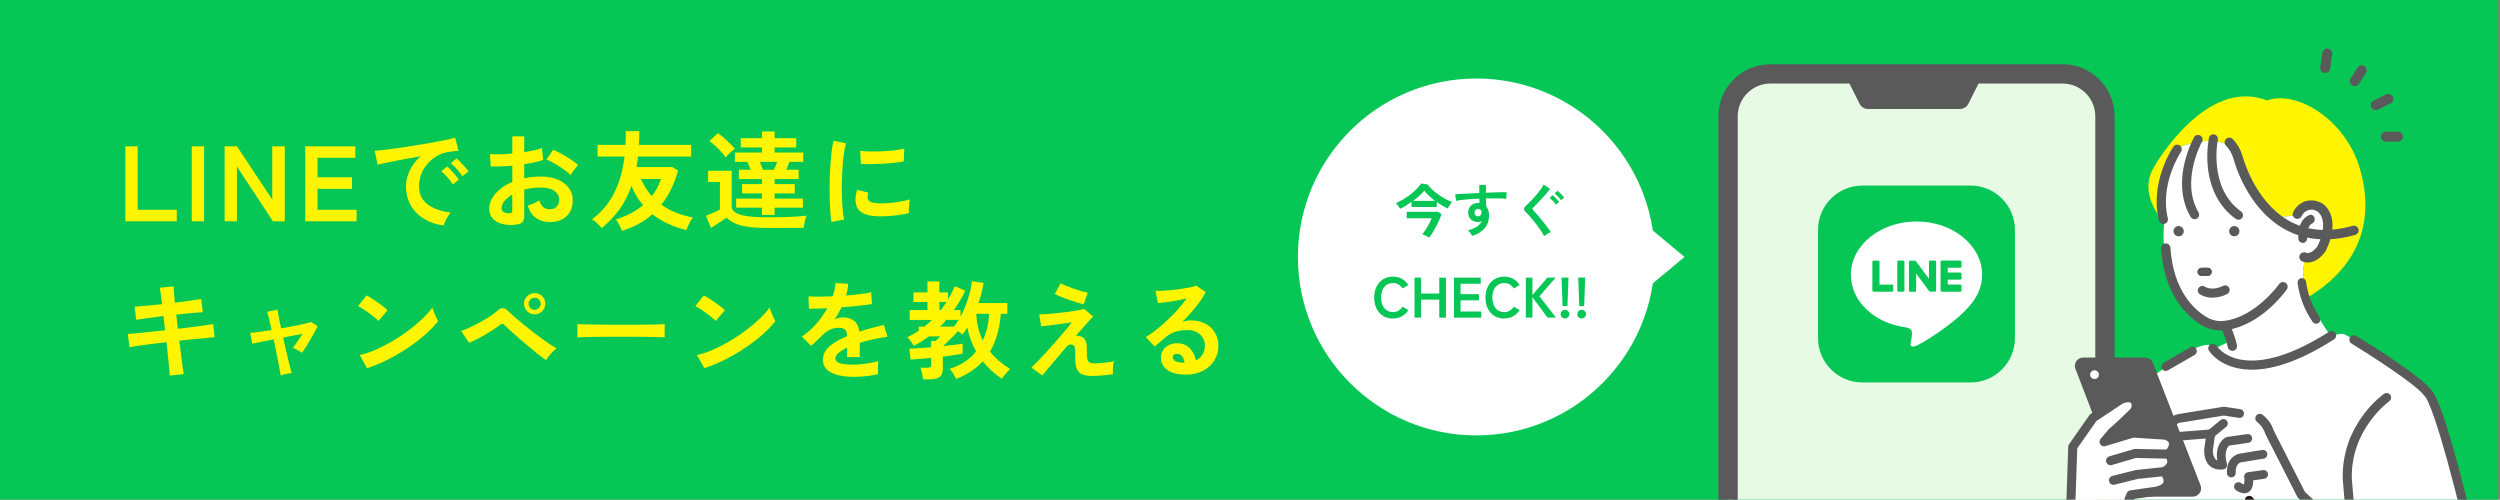
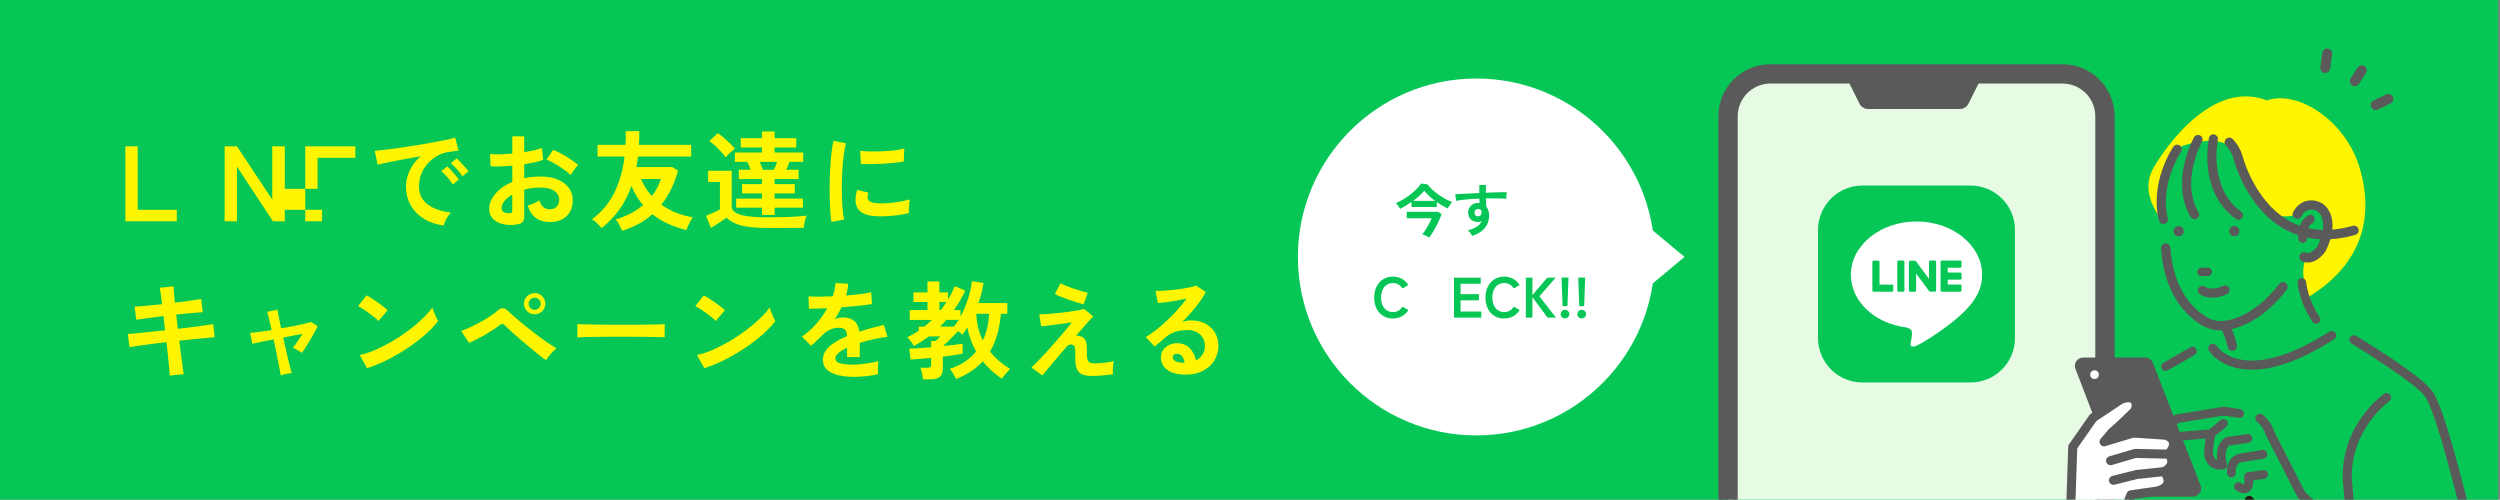
<svg xmlns="http://www.w3.org/2000/svg" id="Layer_2" viewBox="0 0 700.5 140">
  <rect x="0" y="0" width="700.5" height="140" fill="#808080" stroke="none" />
  <defs>
    <style>.cls-1{fill:#fff;}.cls-2{clip-path:url(#clippath-2);}.cls-3{isolation:isolate;}.cls-4{clip-path:url(#clippath-1);}.cls-5{fill:#5a5a5a;}.cls-6{clip-path:url(#clippath);}.cls-7{fill:none;}.cls-8{fill:#e6fae4;}.cls-9{fill:#fff500;}.cls-10{fill:#231815;}.cls-11{fill:#06c755;}</style>
    <clipPath id="clippath">
      <rect class="cls-7" x="363.67" y="22" width="108.33" height="100" />
    </clipPath>
    <clipPath id="clippath-1">
      <rect class="cls-7" x="470" width="230.5" height="140" />
    </clipPath>
    <clipPath id="clippath-2">
      <rect class="cls-7" x="509.41" y="52" width="55.17" height="55.17" />
    </clipPath>
  </defs>
  <g id="Layer_1-2">
    <path class="cls-11" d="m0,0h700v140H0V0Z" />
    <g class="cls-3">
      <g class="cls-3">
        <path class="cls-9" d="m35.13,62v-21h3.45v17.79h10.95v3.21h-14.4Z" />
-         <path class="cls-9" d="m53.73,62v-21h3.45v21h-3.45Z" />
        <path class="cls-9" d="m62.94,62v-21h3.45l9.9,14.91v-14.91h3.51v21h-3.33l-10.08-15.33v15.33h-3.45Z" />
-         <path class="cls-9" d="m85.53,62v-21h14.04v3.21h-10.59v5.46h9.66v3.24h-9.66v5.88h10.92v3.21h-14.37Z" />
+         <path class="cls-9" d="m85.53,62v-21h14.04v3.21h-10.59v5.46v3.24h-9.66v5.88h10.92v3.21h-14.37Z" />
        <path class="cls-9" d="m124.35,63.17c-2.08-.24-3.92-.85-5.52-1.83-1.6-.98-2.85-2.25-3.73-3.81-.89-1.56-1.34-3.34-1.34-5.34,0-1.44.35-2.91,1.04-4.41s1.73-2.83,3.1-3.99c-1.6.26-3.19.54-4.79.84-1.59.3-3.03.58-4.32.84-1.29.26-2.29.48-2.98.66l-.81-3.87c.66-.04,1.58-.13,2.75-.27s2.49-.32,3.96-.53c1.47-.21,2.99-.44,4.56-.69,1.57-.25,3.09-.5,4.56-.77,1.47-.26,2.79-.51,3.96-.76,1.17-.25,2.08-.47,2.74-.67l.96,3.66c-.32.02-.7.06-1.15.12-.45.06-.96.13-1.52.21-1.1.14-2.15.48-3.15,1.02-1,.54-1.9,1.24-2.69,2.1-.79.86-1.42,1.84-1.88,2.94s-.69,2.29-.69,3.57c0,1.54.39,2.82,1.17,3.84.78,1.02,1.85,1.81,3.2,2.38,1.35.57,2.86.96,4.54,1.16-.3.3-.59.67-.87,1.12-.28.45-.52.9-.72,1.35s-.33.83-.39,1.12Zm2.52-11.49c-.38-.64-.88-1.31-1.5-2.01-.62-.7-1.19-1.27-1.71-1.71l1.65-1.32c.3.24.66.59,1.08,1.05s.83.93,1.24,1.41c.41.48.73.88.95,1.2l-1.71,1.38Zm2.7-2.28c-.38-.62-.88-1.28-1.51-1.98-.63-.7-1.21-1.26-1.73-1.68l1.62-1.35c.3.24.66.59,1.09,1.05.43.46.85.92,1.27,1.39s.74.88.96,1.21l-1.71,1.35Z" />
        <path class="cls-9" d="m144.63,62.93c-1.48.18-2.79.12-3.93-.19-1.14-.31-2.03-.83-2.67-1.54-.64-.72-.96-1.62-.96-2.7,0-1.42.57-2.82,1.73-4.19,1.15-1.37,2.73-2.48,4.75-3.34v-4.53c-1.1.08-2.17.14-3.19.18-1.03.04-1.99.04-2.87,0l-.18-3.45c.76.08,1.69.1,2.79.08,1.1-.03,2.25-.11,3.45-.23v-4.83l3.33.03v4.41c1-.16,1.94-.33,2.81-.53.87-.19,1.58-.39,2.15-.61l.36,3.3c-.7.26-1.51.49-2.43.69-.92.2-1.88.38-2.88.54v3.93c.7-.16,1.43-.28,2.19-.36.76-.08,1.55-.12,2.37-.12,1.92,0,3.56.29,4.91.88,1.35.59,2.37,1.38,3.07,2.37.7.99,1.05,2.11,1.05,3.34,0,1.92-.58,3.43-1.74,4.53-1.16,1.1-2.73,1.64-4.71,1.62-1.54,0-2.83-.38-3.89-1.16-1.05-.77-1.81-1.91-2.26-3.43.46-.14,1.02-.35,1.68-.65.66-.29,1.18-.56,1.56-.82.5,1.66,1.46,2.49,2.88,2.49.88,0,1.55-.25,2.01-.76.46-.51.69-1.14.69-1.91,0-.98-.44-1.79-1.32-2.44-.88-.65-2.2-.98-3.96-.98-1.6,0-3.11.2-4.53.6v7.47c0,.74-.17,1.29-.51,1.63-.34.35-.92.58-1.74.67Zm-2.16-3.18c.38.02.65-.02.82-.12.17-.1.25-.28.25-.54v-4.59c-.92.56-1.65,1.17-2.19,1.83s-.81,1.32-.81,1.98c0,.46.17.81.51,1.05.34.24.81.37,1.41.39Zm17.43-10.71c-.48-.48-1.13-1-1.95-1.58-.82-.57-1.66-1.11-2.52-1.62-.86-.51-1.63-.89-2.31-1.15l1.89-2.7c.72.28,1.51.66,2.37,1.14.86.48,1.7.99,2.52,1.53.82.54,1.51,1.06,2.07,1.56-.2.22-.45.52-.74.9s-.56.75-.81,1.11c-.25.36-.42.63-.52.81Z" />
        <path class="cls-9" d="m174.3,64.64c-.16-.4-.41-.92-.75-1.57-.34-.65-.68-1.17-1.02-1.58,1.48-.44,2.87-1,4.16-1.68,1.29-.68,2.45-1.46,3.5-2.34-1.34-1.54-2.42-3.33-3.24-5.37-.84,2.4-1.95,4.57-3.33,6.5-1.38,1.93-3.06,3.71-5.04,5.33-.32-.4-.73-.85-1.24-1.35-.51-.5-1-.88-1.46-1.14,2.68-1.98,4.75-4.44,6.23-7.39,1.47-2.95,2.43-6.34,2.89-10.19h-7.56v-3.27h7.83c.04-.64.06-1.28.08-1.91,0-.63,0-1.27-.02-1.93h3.81c0,.68-.01,1.33-.03,1.96-.02.63-.05,1.25-.09,1.88h14.64v3.27h-14.91c-.04.5-.09,1-.16,1.49-.07.49-.16.97-.26,1.46h10.02l1.65,1.02c-.54,1.86-1.2,3.58-1.96,5.18-.77,1.59-1.69,3.04-2.75,4.33,2.44,1.76,5.38,2.95,8.82,3.57-.2.28-.42.64-.66,1.07-.24.43-.46.87-.66,1.3-.2.44-.36.83-.48,1.17-1.76-.42-3.45-1-5.05-1.72-1.61-.73-3.1-1.63-4.46-2.71-1.16,1.04-2.44,1.95-3.85,2.71s-2.96,1.42-4.64,1.93Zm8.34-9.69c.58-.74,1.08-1.51,1.51-2.31.43-.8.77-1.63,1.04-2.49h-5.58c.78,1.82,1.79,3.42,3.03,4.8Z" />
        <path class="cls-9" d="m199.2,63.86l-1.38-3.39c.34-.14.76-.31,1.26-.52.5-.21,1-.43,1.5-.66.5-.23.88-.42,1.14-.58v-7.74h-3.3v-3.12h6.6v10.41c.36.98,1.34,1.67,2.96,2.05,1.61.39,3.92.58,6.94.58,2.56,0,4.76-.04,6.6-.12,1.84-.08,3.33-.2,4.47-.36-.1.22-.21.54-.33.96-.12.42-.22.85-.3,1.3-.08.45-.13.83-.15,1.16-.56,0-1.29,0-2.19.01s-1.86.02-2.87.02h-5.23c-2.12,0-3.91-.11-5.35-.32-1.45-.21-2.65-.53-3.61-.96-.96-.43-1.76-.96-2.4-1.58-.36.26-.8.57-1.32.92-.52.35-1.05.7-1.59,1.04s-1.02.64-1.44.9Zm4.14-19.77c-.34-.5-.78-1.04-1.3-1.6-.53-.57-1.08-1.12-1.65-1.64-.57-.52-1.11-.96-1.63-1.32l2.4-2.22c.48.32,1.02.75,1.64,1.28.61.53,1.2,1.08,1.77,1.63.57.56,1.01,1.05,1.33,1.47-.2.14-.48.36-.83.66-.35.3-.69.61-1,.93-.32.32-.56.59-.72.81Zm10.17,16.14v-2.04h-7.23v-2.55h7.23v-1.44h-5.58v-2.61h5.58v-1.41h-6.48v-2.61h3.3c-.14-.4-.3-.8-.47-1.2s-.33-.74-.49-1.02h-3.45v-2.61h7.59v-1.41h-5.94v-2.61h5.94v-1.89h3.54v1.89h6.06v2.61h-6.06v1.41h8.01v2.61h-3.87c-.08.26-.2.6-.36,1.01-.16.41-.33.81-.51,1.21h3.45v2.61h-6.72v1.41h5.64v2.61h-5.64v1.44h7.92v2.55h-7.92v2.04h-3.54Zm.24-12.66h3.09c.16-.3.32-.65.48-1.05.16-.4.31-.79.45-1.17h-4.89c.16.4.32.8.5,1.2.17.4.29.74.38,1.02Z" />
        <path class="cls-9" d="m232.98,62.21c-.14-.82-.25-1.83-.33-3.01-.08-1.19-.13-2.49-.17-3.9-.03-1.41-.03-2.87,0-4.37.03-1.5.09-2.96.18-4.39s.21-2.75.36-3.98c.15-1.22.32-2.26.52-3.12l3.51.72c-.22.72-.41,1.66-.57,2.8-.16,1.15-.29,2.41-.39,3.78-.1,1.37-.17,2.77-.2,4.21-.03,1.44-.02,2.84.02,4.2s.11,2.59.21,3.69c.1,1.1.23,1.99.39,2.67l-3.54.69Zm12.75-1.62c-3.46-.1-5.42-1.23-5.88-3.39-.12-.54-.16-1.14-.12-1.8.04-.66.19-1.39.45-2.19l3.15.78c-.14.38-.22.72-.23,1.02-.01.3.02.57.1.81.26.72,1.32,1.11,3.18,1.17.9.02,1.86-.02,2.9-.11,1.03-.09,2.04-.22,3.03-.4.99-.18,1.85-.38,2.6-.6-.04.28-.09.66-.14,1.14-.05.48-.09.97-.1,1.46-.02.49-.02.9,0,1.22-.94.24-1.95.43-3.02.57-1.07.14-2.12.24-3.15.29-1.03.05-1.96.07-2.77.04Zm-4.5-14.64l-.21-3.69c.76.1,1.69.16,2.79.18,1.1.02,2.24,0,3.44-.05,1.19-.05,2.33-.14,3.42-.27,1.09-.13,2-.29,2.71-.5l-.15,3.63c-.8.14-1.73.27-2.79.38-1.06.11-2.16.2-3.29.25-1.13.06-2.21.1-3.24.11-1.03,0-1.93,0-2.69-.04Z" />
      </g>
      <g class="cls-3">
        <path class="cls-9" d="m47.58,105.23c-.02-.4-.08-1.08-.18-2.03-.1-.95-.21-2.06-.33-3.34-.12-1.28-.26-2.61-.42-3.99-1.38.16-2.74.33-4.08.5s-2.56.33-3.65.48c-1.09.15-1.98.29-2.65.41l-.45-3.66c.66-.06,1.53-.14,2.62-.24,1.09-.1,2.31-.22,3.68-.38,1.36-.15,2.74-.29,4.14-.43l-.45-3.99c-1.54.18-3.01.37-4.41.56-1.4.19-2.48.35-3.24.49l-.42-3.69c.8-.04,1.9-.12,3.3-.25,1.4-.13,2.86-.28,4.38-.44-.12-1-.24-1.89-.34-2.68-.11-.79-.22-1.42-.32-1.91l3.87-.42c.02.46.06,1.08.12,1.88s.14,1.7.24,2.71c1.54-.2,2.97-.39,4.3-.57,1.33-.18,2.35-.33,3.08-.45l.45,3.69c-.66.02-1.68.1-3.04.23-1.37.13-2.83.27-4.4.43l.45,3.99c1.36-.16,2.68-.32,3.96-.48,1.28-.16,2.44-.31,3.48-.46,1.04-.15,1.86-.27,2.46-.38l.42,3.66c-.5.04-1.27.11-2.31.21-1.04.1-2.23.21-3.55.34-1.33.13-2.69.28-4.06.44.16,1.34.32,2.64.48,3.9.16,1.26.31,2.37.45,3.33.14.96.24,1.67.3,2.13l-3.87.42Z" />
        <path class="cls-9" d="m78.66,105.2c-.02-.24-.1-.69-.23-1.35-.13-.66-.29-1.46-.46-2.4-.18-.94-.38-1.96-.6-3.06-.22-1.1-.45-2.2-.69-3.3-1.34.26-2.56.5-3.65.72-1.09.22-1.87.39-2.33.51l-.6-3.06c.56-.02,1.38-.1,2.46-.25,1.08-.15,2.26-.33,3.54-.52-.28-1.3-.53-2.42-.75-3.36s-.38-1.53-.48-1.77l2.85-.6c.02.22.13.82.33,1.8.2.98.44,2.13.72,3.45,1.24-.22,2.44-.45,3.6-.67,1.16-.23,2.17-.45,3.03-.65.86-.2,1.46-.36,1.8-.48l1.8,1.2c-.34.72-.77,1.54-1.29,2.46-.52.92-1.06,1.83-1.6,2.71-.55.89-1.07,1.66-1.55,2.29-.3-.26-.72-.53-1.26-.81-.54-.28-.95-.49-1.23-.63.36-.44.79-1.02,1.29-1.75.5-.73.97-1.43,1.41-2.12-1.64.28-3.45.62-5.43,1.02.24,1.12.49,2.24.75,3.34.26,1.11.5,2.14.72,3.08.22.94.42,1.72.58,2.36.17.63.29,1.02.35,1.18-.46.02-1,.1-1.63.24-.63.14-1.12.28-1.46.42Z" />
        <path class="cls-9" d="m106.05,89.93c-.26-.28-.62-.61-1.09-.99-.47-.38-.99-.78-1.56-1.2s-1.12-.8-1.67-1.16c-.54-.35-1.01-.62-1.41-.79l2.4-3.03c.4.22.87.5,1.41.84.54.34,1.1.71,1.67,1.11.57.4,1.1.79,1.6,1.18.5.39.9.74,1.2,1.04l-2.55,3Zm-3.21,13.23l-2.04-3.69c1.42-.3,2.92-.79,4.49-1.48,1.57-.69,3.14-1.5,4.72-2.43,1.58-.93,3.08-1.93,4.5-3,1.42-1.07,2.71-2.15,3.86-3.25,1.15-1.1,2.08-2.15,2.8-3.15.08.34.21.76.41,1.26.19.5.39.99.61,1.46.22.47.41.83.57,1.09-.98,1.26-2.2,2.54-3.67,3.83-1.47,1.29-3.1,2.53-4.88,3.72-1.78,1.19-3.64,2.28-5.58,3.25-1.94.98-3.87,1.78-5.79,2.4Z" />
        <path class="cls-9" d="m153,100.91c-.52-.34-1.19-.83-2.01-1.49-.82-.65-1.71-1.37-2.66-2.16-.95-.79-1.88-1.58-2.79-2.37-.91-.79-1.73-1.51-2.46-2.17-.73-.66-1.27-1.18-1.63-1.56-.26-.28-.49-.42-.68-.44-.19,0-.45.12-.77.38-.54.42-1.17.87-1.9,1.35-.73.48-1.5.95-2.29,1.41-.8.46-1.58.88-2.34,1.26-.76.38-1.44.69-2.04.93l-2.22-3.33c.68-.22,1.47-.54,2.39-.96.91-.42,1.84-.89,2.8-1.41.96-.52,1.87-1.05,2.73-1.6s1.57-1.08,2.13-1.58c.6-.56,1.15-.83,1.65-.81.5.02,1.06.35,1.68.99.4.4,1,.95,1.8,1.64.8.69,1.7,1.44,2.71,2.26,1.01.82,2.06,1.64,3.14,2.46,1.08.82,2.11,1.57,3.1,2.25.99.68,1.85,1.22,2.59,1.62-.5.4-1.03.92-1.59,1.54-.56.63-1.01,1.23-1.35,1.79Zm-3.18-12.84c-.82,0-1.52-.29-2.11-.87-.59-.58-.89-1.28-.89-2.1s.29-1.52.89-2.1c.59-.58,1.29-.87,2.11-.87s1.52.29,2.1.87.87,1.28.87,2.1-.29,1.52-.87,2.1-1.28.87-2.1.87Zm0-1.26c.46,0,.85-.17,1.19-.51.33-.34.5-.74.5-1.2s-.17-.85-.5-1.18-.73-.5-1.19-.5-.88.17-1.21.5-.5.73-.5,1.18.17.86.5,1.2c.33.34.73.51,1.21.51Z" />
        <path class="cls-9" d="m161.76,94.55c.02-.28.03-.66.03-1.14v-1.44c0-.48-.01-.86-.03-1.14.38.02,1.05.04,2.03.06.97.02,2.13.04,3.48.06s2.79.04,4.33.04c1.54,0,3.08.01,4.62.01s2.99,0,4.36-.03c1.37-.02,2.55-.04,3.56-.06,1-.02,1.71-.05,2.13-.09-.02.26-.04.63-.04,1.11-.01.48-.01.96,0,1.45,0,.49.02.87.02,1.12-.5-.02-1.24-.04-2.21-.06-.97-.02-2.1-.04-3.39-.06-1.29-.02-2.66-.03-4.11-.03h-4.4c-1.48,0-2.89,0-4.23.03-1.34.02-2.55.04-3.62.06-1.07.02-1.92.05-2.54.09Z" />
        <path class="cls-9" d="m200.55,89.93c-.26-.28-.62-.61-1.09-.99-.47-.38-.99-.78-1.56-1.2s-1.12-.8-1.67-1.16c-.54-.35-1.01-.62-1.41-.79l2.4-3.03c.4.22.87.5,1.41.84.54.34,1.1.71,1.67,1.11.57.4,1.1.79,1.6,1.18.5.39.9.74,1.2,1.04l-2.55,3Zm-3.21,13.23l-2.04-3.69c1.42-.3,2.92-.79,4.49-1.48,1.57-.69,3.14-1.5,4.72-2.43,1.58-.93,3.08-1.93,4.5-3,1.42-1.07,2.71-2.15,3.86-3.25,1.15-1.1,2.08-2.15,2.8-3.15.08.34.21.76.41,1.26.19.5.39.99.61,1.46.22.47.41.83.57,1.09-.98,1.26-2.2,2.54-3.67,3.83-1.47,1.29-3.1,2.53-4.88,3.72-1.78,1.19-3.64,2.28-5.58,3.25-1.94.98-3.87,1.78-5.79,2.4Z" />
        <path class="cls-9" d="m239.28,105.59c-1.64,0-3.12-.16-4.44-.48-1.32-.32-2.36-.84-3.12-1.54-.76-.71-1.14-1.65-1.14-2.81,0-.96.29-1.83.87-2.62.58-.79,1.38-1.51,2.4-2.16,1.02-.65,2.18-1.24,3.48-1.78v-.24c0-.7-.18-1.21-.52-1.54-.35-.33-.8-.51-1.33-.56-.92-.06-1.8.07-2.64.39s-1.67.9-2.49,1.74c-.24.24-.55.54-.93.91-.38.37-.76.74-1.14,1.1-.38.36-.71.66-.99.9l-2.61-2.58c1.4-.92,2.72-2.08,3.96-3.48,1.24-1.4,2.29-2.89,3.15-4.47-1.12.04-2.14.07-3.06.1-.92.03-1.61.04-2.07.02l-.12-3.45c.68.06,1.62.09,2.84.09s2.52-.03,3.94-.09c.46-1.32.72-2.56.78-3.72l3.57.18c-.06,1.06-.26,2.16-.6,3.3,1.48-.12,2.85-.25,4.12-.41,1.27-.15,2.24-.32,2.92-.52l.21,3.33c-.56.1-1.29.21-2.19.31-.9.11-1.9.21-2.98.32-1.09.1-2.21.19-3.35.27-.26.56-.55,1.12-.88,1.7s-.67,1.12-1.04,1.63c.8-.32,1.61-.48,2.43-.48,1.18,0,2.17.31,2.98.93s1.31,1.64,1.52,3.06c1.12-.38,2.27-.72,3.44-1.04,1.17-.31,2.3-.59,3.4-.85l1.02,3.3c-1.4.2-2.76.45-4.08.74-1.32.29-2.55.62-3.69.97v3.99h-3.54v-2.64c-1,.48-1.8.97-2.4,1.48s-.9,1-.9,1.46c0,.68.41,1.16,1.23,1.42.82.27,2.07.41,3.75.41.68,0,1.44-.04,2.29-.13s1.7-.21,2.55-.36c.85-.15,1.59-.31,2.24-.5-.04.26-.08.64-.1,1.12-.03.49-.04.98-.04,1.46s0,.84.03,1.08c-.98.24-2.08.42-3.3.55-1.22.13-2.36.2-3.42.2Z" />
        <path class="cls-9" d="m258.63,106.28c-.02-.3-.07-.66-.15-1.08-.08-.42-.17-.83-.27-1.21-.1-.39-.2-.71-.3-.95h1.92c.4,0,.68-.06.84-.18s.24-.37.24-.75v-1.83c-1.14.12-2.22.21-3.24.29s-1.86.12-2.52.17l-.36-3.06c.62,0,1.48-.04,2.58-.12,1.1-.08,2.28-.17,3.54-.27v-1.74l1.29-.03c.06-.06.18-.18.36-.36.18-.18.36-.36.54-.54.18-.18.29-.3.33-.36h-3.18c-.66.5-1.34.97-2.04,1.42-.7.45-1.42.87-2.16,1.25-.14-.28-.39-.67-.75-1.18-.36-.51-.72-.92-1.08-1.25.58-.28,1.13-.57,1.66-.87s1.04-.62,1.55-.96v-1.14h1.56c.4-.3.77-.61,1.12-.93.35-.32.69-.64,1.03-.96h-6.24v-2.76h4.98v-2.25h-3.93v-2.7h3.93v-3.06h3.33v3.06h2.43v2.01c.38-.64.73-1.27,1.05-1.89.32-.62.61-1.24.87-1.86l2.91,1.26c-.44.94-.93,1.86-1.46,2.77-.53.91-1.1,1.8-1.73,2.66h1.86v1.83c.84-1.56,1.54-3.23,2.11-5.01.57-1.78.93-3.42,1.1-4.92l3.24.51c-.3,1.88-.77,3.76-1.41,5.64h8.07v3h-1.8c-.18,2.1-.52,4.03-1.02,5.79-.5,1.76-1.18,3.36-2.04,4.8,1.52,1.88,3.4,3.5,5.64,4.86-.26.26-.55.57-.87.93-.32.36-.62.71-.89,1.05s-.45.6-.52.78c-2.08-1.38-3.87-3.01-5.37-4.89-1.92,2.1-4.42,3.75-7.5,4.95-.16-.38-.4-.85-.73-1.41-.33-.56-.67-1.04-1.04-1.44,1.6-.5,3.02-1.17,4.25-2,1.23-.83,2.27-1.79,3.13-2.86-.58-1.06-1.08-2.15-1.48-3.27-.41-1.12-.73-2.27-.94-3.45-.22.36-.45.71-.69,1.04-.24.33-.48.65-.72.95-.14-.16-.32-.32-.54-.48-.22-.16-.45-.32-.69-.48-.34.38-.76.83-1.26,1.33-.5.51-1.01,1.01-1.52,1.51-.51.5-.98.94-1.4,1.32,1.16-.1,2.22-.21,3.19-.33s1.73-.23,2.29-.33v2.79c-.62.14-1.42.28-2.4.42-.98.14-2.03.28-3.15.42v3.45c0,1.02-.29,1.76-.87,2.22s-1.46.69-2.64.69h-2.07Zm4.59-19.41h.39c.28-.36.56-.73.83-1.11.27-.38.53-.76.79-1.14h-2.01v2.25Zm.18,4.65h3.87c.48-.58.93-1.21,1.35-1.89h-3.45c-.28.32-.57.64-.85.96-.29.32-.6.63-.92.93Zm12,3.87c.52-1.12.92-2.31,1.22-3.57.29-1.26.47-2.56.55-3.9h-3.6c.04,1.38.21,2.69.53,3.93.31,1.24.74,2.42,1.3,3.54Z" />
        <path class="cls-9" d="m306.12,105.35c-1.2,0-2.16-.15-2.88-.45-.72-.3-1.23-.83-1.53-1.58s-.44-1.79-.42-3.11c.04-1.3,0-2.19-.09-2.67-.1-.48-.29-.78-.57-.9-.66-.28-1.25-.11-1.77.51-1,1.16-1.96,2.28-2.86,3.34-.91,1.07-1.71,2.02-2.4,2.83-.69.82-1.21,1.45-1.55,1.89l-3.06-2.25c.48-.42,1.1-1.02,1.86-1.8.76-.78,1.59-1.67,2.49-2.65.9-.99,1.79-2,2.69-3.03.89-1.03,1.71-2,2.48-2.9.76-.9,1.37-1.66,1.83-2.28-.56.1-1.25.21-2.07.33-.82.12-1.66.24-2.53.34-.87.11-1.67.21-2.39.29-.72.08-1.26.13-1.62.15l-.54-3.33c.5,0,1.16-.02,1.98-.07.82-.05,1.72-.12,2.7-.23.98-.1,1.97-.21,2.97-.34,1-.13,1.93-.27,2.79-.42.86-.15,1.58-.3,2.16-.46l2.55,2.13c-.22.18-.57.54-1.05,1.06-.48.53-1.05,1.17-1.71,1.92-.66.75-1.37,1.56-2.13,2.42.28-.08.62-.06,1,.04.39.11.71.25.95.41.28.18.5.41.67.69s.29.67.38,1.18c.08.51.11,1.21.09,2.08-.02,1.02.04,1.77.18,2.24.14.47.38.76.71.88s.77.19,1.31.21c.5,0,1.08-.02,1.74-.08.66-.05,1.31-.12,1.96-.22.65-.1,1.21-.21,1.67-.33-.1.26-.18.62-.22,1.08-.05.46-.08.93-.08,1.41s0,.87.03,1.17c-.58.1-1.22.18-1.92.25-.7.07-1.38.12-2.04.17-.66.04-1.24.06-1.74.06Zm-2.49-20.07c-.44-.1-1.03-.26-1.78-.5-.75-.23-1.54-.49-2.37-.78-.83-.29-1.6-.58-2.31-.87-.71-.29-1.25-.54-1.6-.76l1.62-3c.28.18.73.4,1.36.66s1.33.52,2.1.79c.77.27,1.52.51,2.27.73.74.22,1.36.38,1.86.48l-1.14,3.24Z" />
        <path class="cls-9" d="m332.31,104.96c-2.4,0-4.17-.46-5.31-1.37-1.14-.91-1.71-2.02-1.71-3.34,0-.86.21-1.59.63-2.19.42-.6.97-1.06,1.65-1.39.68-.33,1.41-.5,2.19-.5,1.48,0,2.67.46,3.59,1.38.91.92,1.49,2.06,1.75,3.42.74-.34,1.34-.86,1.81-1.56.47-.7.71-1.54.71-2.52,0-.84-.2-1.59-.6-2.25-.4-.66-.97-1.18-1.69-1.57-.73-.39-1.58-.58-2.54-.58-1.34,0-2.5.16-3.5.48-.99.32-1.89.83-2.69,1.53-.36.32-.83.73-1.42,1.23-.59.5-1.15.95-1.67,1.35l-2.46-2.64c.9-.52,1.86-1.18,2.88-1.98s2.05-1.69,3.09-2.67,2.03-2,2.97-3.04c.94-1.05,1.78-2.08,2.52-3.11-.86.2-1.8.39-2.81.57-1.01.18-1.98.33-2.91.45-.93.12-1.72.2-2.35.24l-.66-3.42c.54.04,1.21.04,2.02-.01s1.68-.12,2.62-.21c.94-.09,1.85-.21,2.75-.34.89-.14,1.69-.29,2.4-.44.71-.15,1.23-.3,1.58-.46l2.7,1.8c-.68,1.34-1.62,2.75-2.8,4.21-1.19,1.47-2.47,2.89-3.83,4.25.34-.16.72-.29,1.14-.38s.83-.13,1.23-.13c1.58,0,2.95.3,4.11.9,1.16.6,2.06,1.43,2.71,2.5s.98,2.31.98,3.73c0,1.5-.38,2.86-1.12,4.08-.75,1.22-1.81,2.19-3.17,2.91-1.36.72-2.96,1.08-4.8,1.08Zm-.39-3.3c-.1-.76-.33-1.37-.71-1.83s-.85-.69-1.46-.69c-.32,0-.59.08-.81.24-.22.16-.33.4-.33.72,0,.42.23.77.67,1.05.45.28,1.2.44,2.27.48.06.02.12.03.18.03h.18Z" />
      </g>
    </g>
    <g class="cls-6">
      <path class="cls-1" d="m463.67,72c0,27.61-22.39,50-50,50s-50-22.39-50-50,22.39-50,50-50,50,22.39,50,50" />
      <path class="cls-1" d="m462,80.33v-16.67l10,8.33-10,8.33Z" />
    </g>
    <g class="cls-3">
      <g class="cls-3">
        <path class="cls-11" d="m392.31,58.52c-.13-.25-.31-.53-.54-.86-.23-.33-.45-.57-.65-.74.67-.29,1.36-.64,2.06-1.06.7-.42,1.37-.87,2.01-1.37.64-.5,1.22-1.01,1.74-1.54.52-.53.95-1.04,1.28-1.54l1.79.26c.36.49.81.98,1.33,1.46s1.09.95,1.71,1.39,1.26.84,1.91,1.2c.66.36,1.3.65,1.93.87-.13.14-.27.32-.43.55s-.31.46-.45.69-.25.42-.34.58c-.49-.22-1-.49-1.52-.79-.52-.3-1.04-.64-1.54-1v1.38h-7.09v-1.41c-.54.38-1.09.74-1.64,1.07-.55.33-1.08.61-1.58.85Zm8.19,8.06c-.3-.18-.62-.36-.98-.53-.35-.17-.68-.3-.99-.4.22-.27.46-.59.72-.98.26-.38.51-.79.76-1.22.25-.43.47-.85.67-1.26s.36-.75.47-1.04h-6.98v-1.81h8.74l1.01.67c-.17.5-.38,1.04-.64,1.62-.26.58-.54,1.17-.85,1.76-.31.59-.63,1.16-.96,1.7-.33.54-.66,1.03-.98,1.47Zm-4.53-10.3h6.13c-.61-.46-1.17-.93-1.7-1.42-.52-.49-.97-.97-1.33-1.44-.34.45-.79.92-1.34,1.42-.55.5-1.14.98-1.77,1.45Z" />
        <path class="cls-11" d="m412.54,66.1c-.13-.21-.3-.47-.51-.77-.21-.3-.46-.55-.74-.77,1.13-.32,2-.69,2.61-1.11.61-.42,1.03-.92,1.26-1.5-.34.17-.68.26-1.02.26-.81,0-1.46-.23-1.96-.69-.5-.46-.76-1.08-.79-1.86-.02-.53.08-1.01.32-1.43.23-.42.57-.75.99-1,.43-.25.91-.37,1.46-.37.08,0,.16,0,.22,0,.06,0,.13.01.21.02-.02-.19-.04-.39-.06-.59-.02-.2-.03-.42-.03-.64-.86.03-1.71.08-2.53.14-.82.06-1.57.14-2.26.22s-1.25.17-1.7.28l-.27-1.86c.38-.03.92-.07,1.62-.1.69-.04,1.49-.08,2.38-.12.89-.04,1.81-.09,2.76-.13v-2.26h1.86v2.18c.83-.03,1.63-.06,2.38-.09.76-.03,1.43-.05,2.03-.06s1.07-.02,1.41,0l-.13,1.87c-.62-.08-1.44-.12-2.46-.14-1.02-.02-2.1-.01-3.24,0,0,.38.01.77.04,1.17s.05.77.07,1.14c.52.62.78,1.44.78,2.46,0,1.42-.41,2.61-1.23,3.58s-1.98,1.68-3.47,2.15Zm1.62-5.49c.3-.02.53-.12.7-.3.17-.18.26-.42.26-.7,0-.1,0-.2-.02-.31s-.04-.23-.06-.36c-.22-.26-.51-.38-.85-.38-.3,0-.55.1-.75.29-.2.19-.3.44-.29.74,0,.31.09.56.28.76s.43.29.73.28Z" />
-         <path class="cls-11" d="m432.68,66.2c-.19-.39-.45-.84-.78-1.34-.33-.5-.69-1.01-1.08-1.54s-.79-1.04-1.2-1.54-.79-.95-1.14-1.35c-.36-.4-.66-.72-.9-.95-.37-.35-.56-.66-.55-.94,0-.27.18-.56.52-.86.27-.24.58-.53.94-.9.36-.36.74-.76,1.14-1.2s.78-.88,1.16-1.34c.38-.46.72-.9,1.02-1.34.3-.43.54-.82.71-1.18l1.82,1.23c-.23.32-.55.71-.96,1.18-.41.47-.84.96-1.31,1.46-.47.51-.92.99-1.35,1.44-.43.45-.8.83-1.11,1.13-.27.25-.26.51.03.78.23.24.52.55.86.94s.71.82,1.1,1.3c.39.47.78.95,1.16,1.43.38.48.73.93,1.05,1.35.31.42.56.77.74,1.05-.18.06-.39.17-.64.3-.25.14-.48.29-.7.44-.22.15-.4.3-.53.42Zm3.3-8.86c-.21-.32-.49-.66-.84-1.03-.35-.37-.66-.66-.94-.89l.85-.74c.16.13.36.31.6.54.24.24.47.48.7.73.22.25.4.46.53.63l-.9.75Zm1.41-1.26c-.22-.32-.51-.66-.86-1.02-.35-.36-.67-.65-.94-.86l.85-.74c.16.13.36.31.6.54.24.23.47.47.71.71.23.25.41.45.54.62l-.88.75Z" />
      </g>
      <g class="cls-3">
        <path class="cls-11" d="m390.29,89.26c-1.01,0-1.92-.24-2.71-.72-.79-.48-1.42-1.16-1.86-2.04s-.67-1.91-.67-3.1.22-2.23.67-3.11,1.07-1.56,1.86-2.05,1.7-.73,2.71-.73c.94,0,1.78.21,2.53.62.75.42,1.35,1,1.81,1.74l-1.65.96c-.3-.48-.67-.85-1.13-1.12-.45-.27-.97-.4-1.56-.4-.66,0-1.24.17-1.74.5s-.89.81-1.16,1.42c-.27.61-.41,1.33-.41,2.15s.14,1.52.41,2.14c.27.61.66,1.09,1.16,1.42s1.08.5,1.74.5c.59,0,1.11-.13,1.56-.4.45-.27.83-.64,1.13-1.12l1.65.96c-.46.74-1.06,1.31-1.81,1.73-.75.42-1.59.62-2.53.62Z" />
-         <path class="cls-11" d="m396.35,89v-11.2h1.84v4.45h5.09v-4.45h1.87v11.2h-1.87v-5.04h-5.09v5.04h-1.84Z" />
        <path class="cls-11" d="m407.41,89v-11.2h7.49v1.71h-5.65v2.91h5.15v1.73h-5.15v3.14h5.82v1.71h-7.66Z" />
        <path class="cls-11" d="m421.47,89.26c-1.01,0-1.92-.24-2.71-.72-.79-.48-1.42-1.16-1.86-2.04s-.67-1.91-.67-3.1.22-2.23.67-3.11,1.07-1.56,1.86-2.05,1.7-.73,2.71-.73c.94,0,1.78.21,2.53.62.75.42,1.35,1,1.81,1.74l-1.65.96c-.3-.48-.67-.85-1.13-1.12-.45-.27-.97-.4-1.56-.4-.66,0-1.24.17-1.74.5s-.89.81-1.16,1.42c-.27.61-.41,1.33-.41,2.15s.14,1.52.41,2.14c.27.61.66,1.09,1.16,1.42s1.08.5,1.74.5c.59,0,1.11-.13,1.56-.4.45-.27.83-.64,1.13-1.12l1.65.96c-.46.74-1.06,1.31-1.81,1.73-.75.42-1.59.62-2.53.62Z" />
        <path class="cls-11" d="m427.54,89v-11.2h1.84v4.86l4.19-4.86h2.32l-4.54,5.22,4.64,5.98h-2.37l-4.24-5.73v5.73h-1.84Z" />
        <path class="cls-11" d="m438.5,89.22c-.33,0-.61-.12-.85-.35s-.35-.52-.35-.85.12-.63.35-.86.52-.35.85-.35.63.12.87.35.36.52.36.86-.12.61-.36.85-.53.35-.87.35Zm-.67-3.44l-.29-8h1.95l-.29,8h-1.38Z" />
        <path class="cls-11" d="m443.18,89.22c-.33,0-.61-.12-.85-.35s-.35-.52-.35-.85.12-.63.35-.86.52-.35.85-.35.63.12.87.35.36.52.36.86-.12.61-.36.85-.53.35-.87.35Zm-.67-3.44l-.29-8h1.95l-.29,8h-1.38Z" />
      </g>
    </g>
    <g class="cls-4">
      <path class="cls-8" d="m577.92,217.62h-81.85c-6.56,0-11.87-5.32-11.87-11.87h0V32.57c0-6.56,5.32-11.87,11.87-11.87h81.85c6.56,0,11.87,5.32,11.87,11.87h0v173.17c0,6.56-5.32,11.87-11.87,11.87h0" />
      <path class="cls-5" d="m577.92,18.58h-81.85c-7.73,0-13.99,6.27-14,14v173.17c0,7.73,6.27,13.99,14,14h81.85c7.73,0,13.99-6.27,14-14V32.58c0-7.73-6.27-13.99-14-14m0,196.91h-81.85c-5.38,0-9.74-4.37-9.74-9.74V32.58c0-5.38,4.37-9.74,9.74-9.74h22.51c.03.09.06.17.1.25l2.85,5.71c.36.72,1.09,1.18,1.9,1.18h25.69c.81,0,1.54-.45,1.9-1.18l2.85-5.71c.04-.08.07-.17.1-.25h23.94c5.38,0,9.74,4.37,9.74,9.74v173.17c0,5.38-4.37,9.74-9.74,9.74" />
      <path class="cls-5" d="m577.92,220.32h-81.85c-8.05,0-14.57-6.53-14.58-14.58V32.58c0-8.05,6.53-14.57,14.58-14.58h81.85c8.05,0,14.57,6.53,14.58,14.58v173.17c0,8.05-6.53,14.57-14.58,14.58M496.08,19.15c-7.41,0-13.41,6.01-13.42,13.42v173.17c0,7.41,6.01,13.42,13.42,13.42h81.85c7.41,0,13.42-6.01,13.42-13.42V32.58c0-7.41-6.01-13.41-13.42-13.42h-81.85Zm81.85,196.91h-81.85c-5.7,0-10.32-4.63-10.32-10.33V32.58c0-5.7,4.62-10.32,10.32-10.32h22.92l.13.39c.02.06.04.12.07.18l2.86,5.71c.26.53.8.86,1.39.86h25.68c.59,0,1.13-.33,1.39-.86l2.85-5.71c.03-.06.05-.12.07-.18l.13-.39h24.35c5.7,0,10.32,4.62,10.32,10.32v173.17c0,5.7-4.62,10.32-10.32,10.32M496.08,23.41c-5.06,0-9.16,4.11-9.17,9.17v173.17c0,5.06,4.11,9.16,9.17,9.17h81.85c5.06,0,9.16-4.11,9.17-9.17V32.58c0-5.06-4.11-9.16-9.17-9.17h-23.55l-2.82,5.64c-.46.92-1.39,1.5-2.42,1.49h-25.69c-1.03,0-1.96-.58-2.42-1.5l-2.82-5.64h-22.13Z" />
-       <path class="cls-1" d="m611.47,40.89s-7.55,5.71-5.1,22.04c0,0-2.45,20.2,13.27,27.76,0,0,2.04.2,4.08.61l1.63,4.08-4.69,2.24s-.82-2.45-6.53.41c0,0-20.94,13.04-33.06,26.33l-1.22,29.18v22.86s0,22.86,21.63,5.71l1.02,4.69h67.55s7.96,4.29,13.67-13.06c0,0,3.27-15.51,3.88-24.08l4.29-1.43s-5.1-19.42-8.22-30.16c-1.21-4.18-3.66-7.9-7.04-10.65-4.98-4.09-10.17-7.91-15.57-11.43l-3.73-2.11c-.62-.35-1.34-.45-2.03-.27l-2.2.55s-10.61-13.88-6.94-21.84c0,0,8.57-1.84,5.71-10.41,0,0-1.02-7.76-7.35-2.45,0,0-6.94,4.49-11.22-4.08,0,0-6.56-8.85-7.14-12.65,0,0-2.04-5.92-14.69-1.84" />
      <path class="cls-9" d="m606.17,61.49c-.69-4.63-.31-9.35,1.08-13.82.29-1.12.67-2.22,1.14-3.28.07.06.14.12.2.19.71-1.4,1.68-2.66,2.87-3.69,12.65-4.08,14.69,1.84,14.69,1.84.1.54.25,1.07.45,1.58,1.11,1.64,2.03,3.39,2.74,5.23,1.91,3.09,3.95,5.85,3.95,5.85,4.29,8.57,11.22,4.08,11.22,4.08,5.04-4.23,6.71-.16,7.18,1.66.35.93.57,1.9.66,2.89.42,2.31-.4,4.67-2.16,6.21-.59.83-.7.73-2.01,1.69l-2.28.99c-.41,1.19-.59,2.44-.53,3.7l.11,1.37c.26,1.79.73,3.53,1.4,5.21,17.8-10.94,17.23-26.08,14.42-35.72-1.89-6.66-6.08-12.43-11.81-16.3-8.56-5.68-14.28-3.01-14.28-3.01-17.19-6.77-31.52,18.4-31.52,18.4-3.69,5.86-.71,11.7,2.48,15.6-.01-.21-.02-.43-.03-.66" />
      <path class="cls-10" d="m636.09,146.34c.68,0,1.23-.55,1.23-1.23,0-.6-.44-1.12-1.04-1.21-1.68-.27-2.97-1.89-4.22-3.45-.3-.38-.59-.73-.88-1.07-.43-.52-1.2-.6-1.73-.17-.52.43-.6,1.2-.17,1.73l.03.04c.26.31.53.65.82,1,1.4,1.75,3.13,3.92,5.75,4.34.07.01.13.02.2.02" />
      <path class="cls-5" d="m619.48,122.79c.29,0,.56-.1.78-.28l3.52-2.92c.52-.43.59-1.21.16-1.73-.43-.52-1.21-.59-1.73-.16h0l-3.52,2.92c-.52.43-.59,1.21-.16,1.73.23.28.58.44.95.44" />
      <path class="cls-5" d="m625.21,133.76h.07c.68-.04,1.2-.61,1.16-1.29h0c-.14-2.67,1.5-2.94,1.57-2.95l6.26-1.01c.67-.11,1.12-.74,1.02-1.41-.11-.67-.74-1.12-1.41-1.02h0l-6.24,1.01c-1.34.19-3.85,1.59-3.65,5.5.03.65.57,1.16,1.23,1.16" />
      <path class="cls-5" d="m628.85,138.22c.43,0,.85-.12,1.21-.35,1.09-.7,1.31-2.16,1.3-3.28l3.09-.44c.67-.1,1.14-.72,1.04-1.39s-.72-1.14-1.39-1.04l-4.23.6c-.67.1-1.14.72-1.04,1.39h0c.12.68.09,1.38-.09,2.04-.3-.09-.59-.23-.84-.42-.56-.38-1.32-.23-1.7.33-.38.56-.23,1.32.33,1.7h.01c.67.51,1.47.8,2.3.85" />
      <path class="cls-5" d="m622.1,131.59c.29,0,.57-.02.86-.06.67-.09,1.14-.71,1.05-1.38,0-.05-.02-.11-.03-.16-.94-3.5.25-4.81.67-5.15l5.36-.77c.67-.1,1.14-.72,1.04-1.39s-.72-1.14-1.39-1.04l-5.64.8c-.13.02-.26.06-.38.12-.14.07-3.06,1.59-2.38,6.44-.19-.07-.36-.18-.5-.32-.57-.8-.82-1.79-.68-2.76l.6-4.2c.1-.67-.37-1.29-1.04-1.39-.09-.01-.18-.02-.27,0l-8.78.69c-.6-.13-1.01-.67-.97-1.28-.01-.64.46-1.18,1.09-1.27l12.39-2.03,4.25.64c.67.1,1.3-.36,1.4-1.03.1-.67-.36-1.3-1.03-1.4h0l-4.44-.67c-.13-.02-.25-.02-.38,0l-12.58,2.06c-1.8.28-3.13,1.81-3.15,3.63-.08,1.81,1.19,3.41,2.97,3.74l.14.03c.11.02.22.03.33.02l7.43-.58-.39,2.71c-.04.34-.32,3.14,1.4,4.83.82.78,1.92,1.19,3.05,1.15" />
      <path class="cls-5" d="m606.63,103.93c.28.04.56-.01.8-.15l7.5-4.33c.59-.34.79-1.09.45-1.68-.34-.59-1.09-.79-1.68-.45l-7.5,4.33c-.59.34-.79,1.09-.45,1.68.19.32.51.54.88.6" />
      <path class="cls-5" d="m644.36,71.54c.26-.68,1.02-1.02,1.7-.76h0c1.59.6,3.17-1.6,3.33-1.82,3.31-7.08.34-9.44.01-9.67-1.35-.95-3.22-.63-4.17.72-.12.18-.23.36-.31.56-.31.66-1.09.95-1.75.65-.65-.3-.94-1.06-.66-1.71.66-1.4,1.82-2.49,3.25-3.07,1.63-.53,3.4-.34,4.88.52.03.02.06.03.09.05.23.14,5.58,3.49,1.02,13.16-.02.05-.05.1-.08.14-.48.72-1.06,1.36-1.72,1.92-.59.5-1.28.89-2.02,1.13-.17.05-.35.1-.53.13-.11.02-.22.03-.33.05-.66.07-1.33-.02-1.95-.27-.68-.26-1.02-1.02-.77-1.7" />
      <path class="cls-5" d="m648.54,61.11c-.12-.47-.48-.84-.94-.96-.04,0-.08-.01-.12,0-.15.02-3.7.73-3.49,6.68.02.68.57,1.22,1.24,1.23.04,0,.08,0,.11,0,.03,0,.06,0,.09-.01.05,0,.09-.02.14-.03.53-.16.89-.67.88-1.23-.14-3.77,1.49-4.21,1.51-4.22.04-.01.08-.03.12-.07l.09-.09c.35-.33.49-.83.37-1.3" />
      <path class="cls-5" d="m627.67,91.51c7.73-2.84,12.85-10.07,13.1-10.42.41-.6.26-1.42-.34-1.83-.59-.4-1.4-.26-1.81.32-.07.09-6.56,9.23-15.33,10.32-1.74.22-3.5-.15-5.01-1.05-3.44-2.07-9.34-7.34-10.13-19.45-.06-.72-.7-1.26-1.42-1.2-.71.06-1.24.67-1.21,1.37.87,13.31,7.52,19.21,11.4,21.54,2.01,1.2,4.37,1.69,6.69,1.4,1.39-.18,2.75-.51,4.07-1" />
      <path class="cls-5" d="m625.97,98.23c.61-.22.97-.86.83-1.5-.48-2.13-1.22-4.18-2.2-6.13-.35-.64-1.15-.87-1.79-.51-.61.34-.85,1.09-.55,1.71.86,1.73,1.52,3.56,1.96,5.45.14.71.84,1.17,1.55,1.03h0c.07-.01.13-.03.2-.05" />
      <path class="cls-5" d="m659.98,65.81c.7-.23,1.08-.97.85-1.67-.22-.67-.92-1.05-1.6-.87-6.87,1.95-12.95,1.44-18.07-1.52-9.58-5.54-12.78-17.93-12.81-18.05,0-.03-.02-.07-.03-.1-.52-1.76-1.46-3.36-2.75-4.67-.53-.51-1.37-.49-1.87.03-.5.52-.5,1.33,0,1.84.02.02.04.04.06.05.95,1,1.65,2.21,2.03,3.54.28,1.08,3.7,13.66,14.02,19.64,5.77,3.34,12.54,3.94,20.13,1.79h.02" />
      <path class="cls-5" d="m649.35,90.66c.63-.21.97-.89.76-1.52-.04-.13-.1-.24-.18-.35-2-2.93-3.29-6.29-3.77-9.81-.08-.66-.67-1.13-1.32-1.05s-1.13.67-1.05,1.32c0,.02,0,.03,0,.05v.02c.52,3.93,1.98,7.68,4.25,10.93.31.4.84.56,1.32.4" />
      <path class="cls-5" d="m631.01,103.59c-1.44,0-2.87-.15-4.27-.46-5.51-1.26-7.69-4.69-7.78-4.84-.39-.58-.23-1.37.36-1.76s1.37-.23,1.76.36c.01.02.03.04.04.06h0c.08.13,1.87,2.83,6.51,3.77,4.44.9,12.39.29,25.03-7.79.6-.36,1.38-.17,1.74.43.35.58.18,1.33-.38,1.71-8.86,5.67-16.58,8.52-23.01,8.52" />
      <path class="cls-5" d="m669.02,155.83c-.7,0-1.27-.57-1.26-1.27,0-.57.39-1.07.94-1.22l21.76-5.8c-7.59-31.47-10.48-35.86-10.9-36.37-.1-.08-.18-.17-.25-.27-2.13-3.08-15.47-11.61-20.43-14.64-.59-.38-.77-1.16-.39-1.75.37-.58,1.12-.76,1.71-.41,1.87,1.14,18.36,11.27,21.2,15.36,3.05,3.53,8.65,25.44,11.83,38.7.16.67-.24,1.34-.91,1.52l-22.96,6.12c-.11.03-.22.04-.33.04" />
      <path class="cls-5" d="m670.55,163.48c-.32,0-.62-.12-.86-.33l-25.71-23.57c-.11-.1-.2-.22-.27-.36l-8.88-17.45c-.03-.06-.05-.11-.07-.17-.4-1.31-1.19-2.47-2.26-3.33-.58-.39-.74-1.18-.35-1.76.39-.58,1.18-.74,1.76-.35,1.51,1.15,2.64,2.73,3.22,4.54l8.73,17.16,25.54,23.42c.51.47.55,1.28.07,1.79-.24.26-.58.41-.93.41" />
      <path class="cls-5" d="m658.61,146.34c-.66,0-1.21-.51-1.26-1.16l-.92-11.02v-.08c-.32-15.2,11.07-23.38,11.56-23.72.57-.4,1.36-.27,1.77.31.4.57.27,1.36-.31,1.77h0c-.11.08-10.75,7.77-10.48,21.55l.91,10.98c.06.7-.46,1.31-1.16,1.37h-.11" />
      <path class="cls-5" d="m581.54,103.35l13.17,34.32c.35.9,1.21,1.49,2.17,1.49h17.54c1.29,0,2.33-1.04,2.33-2.33,0-.29-.05-.57-.16-.84l-13.36-34.32c-.35-.89-1.21-1.48-2.17-1.48h-17.35c-1.29,0-2.33,1.04-2.33,2.33,0,.28.05.57.15.83" />
      <path class="cls-1" d="m606.86,121.95l-9.17-.61-8.15,2.44,2.24-2.65c1.97-1.69,4.53-4.16,5.92-5.53.86-.8,1.1-2.06.59-3.11-1.18-2.25-4.48-.32-4.48-.32l-7.33,4.89-5.7,8.15-.86,25.37,11.9,1.2c3.67-3.26,3.63-9.06,3.63-9.06l1.63-4.07,7.13-1.02c5.7-1.22,2.24-5.5,2.24-5.5,3.87-2.24,1.22-4.89,1.22-4.89,3.46-4.07-.82-5.3-.82-5.3" />
      <path class="cls-5" d="m591.83,153.05c-.7,0-1.27-.57-1.27-1.27,0-.36.15-.71.43-.95,3.18-2.83,3.2-8.05,3.2-8.1,0-.16.03-.33.09-.48l1.63-4.07c.17-.42.55-.72,1-.79l7.08-1.01c1.22-.27,1.99-.71,2.18-1.24.27-.77-.5-1.96-.7-2.21-.44-.54-.36-1.34.18-1.79.05-.04.11-.08.17-.11.61-.36,1.37-.92,1.46-1.58,0-.49-.18-.96-.51-1.32-.45-.47-.48-1.21-.06-1.71.8-.94,1.17-1.77,1.02-2.27-.14-.49-.79-.82-1.11-.95l-8.77-.58-7.93,2.38c-.67.2-1.38-.18-1.58-.85-.12-.41-.03-.85.25-1.18l2.24-2.65c.04-.05.09-.1.14-.14,1.95-1.67,4.51-4.14,5.86-5.47.45-.41.6-1.06.36-1.62-.08-.18-.23-.32-.42-.37-.79-.06-1.59.12-2.27.54l-7.1,4.73-5.35,7.64-.85,24.99c0,.7-.59,1.26-1.29,1.25-.7,0-1.26-.59-1.25-1.29,0-.02,0-.03,0-.05h0l.86-25.37c0-.25.09-.48.23-.68l5.7-8.15c.09-.13.2-.24.33-.33l7.33-4.89.07-.04c1.28-.77,2.8-1.05,4.27-.8.85.24,1.57.83,1.97,1.63.76,1.55.43,3.42-.83,4.61-1.16,1.14-3.2,3.11-5.02,4.73l3.75-1.12c.15-.04.3-.06.45-.05l9.17.61c.09,0,.18.02.26.05,2.12.44,3.48,2.53,3.04,4.65-.15.71-.49,1.36-.99,1.89.45.75.64,1.63.54,2.51-.17,1.08-.75,2.06-1.63,2.71.6,1.07.74,2.33.39,3.5-.51,1.44-1.88,2.41-4.08,2.88l-.09.02-6.4.92-1.27,3.18c-.04,1.25-.42,6.53-4.05,9.75-.23.21-.53.32-.84.32" />
      <path class="cls-5" d="m591.38,130.35c-.7,0-1.27-.57-1.27-1.27,0-.56.37-1.06.91-1.21l6.93-2.04c.13-.04.26-.05.39-.05l9.37.2c.7.02,1.26.6,1.24,1.3s-.6,1.26-1.3,1.24h0l-9.17-.2-6.74,1.98c-.12.03-.24.05-.36.05" />
      <path class="cls-5" d="m592.2,135.85c-.7,0-1.27-.57-1.27-1.27,0-.58.4-1.09.96-1.23l6.52-1.63c.06-.01.12-.03.17-.03l7.74-.82c.7-.07,1.32.43,1.39,1.13s-.43,1.32-1.13,1.39l-7.65.81-6.43,1.61c-.1.03-.2.04-.31.04" />
      <path class="cls-1" d="m588.11,104.97c0,.68-.55,1.23-1.22,1.23-.68,0-1.23-.55-1.23-1.22,0-.68.55-1.23,1.22-1.23h0c.68,0,1.22.55,1.23,1.22" />
      <path class="cls-5" d="m652.3,13.61c-.76-.11-1.47.42-1.58,1.19l-.57,3.97c-.16.76.33,1.5,1.09,1.65.76.16,1.5-.33,1.65-1.09.01-.06.02-.11.02-.17l.57-3.97c.11-.76-.42-1.47-1.18-1.58" />
      <path class="cls-5" d="m662.52,18.52c-.65-.42-1.51-.23-1.93.42l-1.9,2.95c-.47.62-.35,1.49.27,1.96.62.47,1.49.35,1.96-.27.01-.01.02-.03.03-.04.03-.04.06-.09.09-.14l1.9-2.95c.42-.65.23-1.51-.42-1.93" />
      <path class="cls-5" d="m670.46,27.11c-.34-.69-1.18-.98-1.87-.64l-3.44,1.69c-.71.3-1.05,1.11-.76,1.83.3.71,1.11,1.05,1.83.76.06-.02.11-.05.16-.08l3.44-1.69c.69-.34.98-1.18.64-1.87" />
-       <path class="cls-5" d="m671.9,36.88l-3.44.02c-.77.05-1.36.71-1.31,1.48.04.71.61,1.27,1.32,1.31h0l3.44-.02c.77,0,1.4-.64,1.39-1.41s-.64-1.4-1.41-1.39" />
      <path class="cls-5" d="m611.87,64.53c.14.78-.39,1.52-1.17,1.66s-1.52-.39-1.66-1.17c-.14-.78.39-1.52,1.16-1.66.78-.14,1.52.38,1.66,1.16h0" />
      <path class="cls-5" d="m627.46,64.53c.14.78-.39,1.52-1.17,1.66-.78.14-1.52-.39-1.66-1.17-.14-.78.39-1.52,1.16-1.66.78-.14,1.52.38,1.66,1.16,0,0,0,0,0,0h0" />
      <path class="cls-5" d="m618.56,75.23l-1.69.02c-.51,0-.93.4-.94.91,0,.51.4.93.91.94h.06l1.69-.02c.51,0,.93-.4.94-.91,0-.51-.4-.93-.91-.94h-.06" />
      <path class="cls-10" d="m618.59,77.26l-1.69.02c-.61,0-1.11-.48-1.12-1.09s.48-1.11,1.09-1.12h0l1.69-.02c.61-.02,1.12.46,1.14,1.07s-.46,1.12-1.07,1.14h-.04m-1.71-1.82c-.41,0-.75.32-.76.73s.32.75.73.76h.05l1.69-.02c.41-.02.73-.37.71-.78-.02-.39-.34-.7-.73-.71l-1.69.02Z" />
      <path class="cls-10" d="m618.59,77.13l-1.69.02c-.54,0-.98-.42-.99-.96h0c0-.54.42-.98.96-.99l1.69-.02c.54,0,.98.43.98.97,0,.51-.39.94-.9.98h-.06m-2.57-.94c0,.48.4.87.88.86h0l1.69-.02h.05c.48-.03.84-.45.81-.93-.03-.46-.42-.82-.89-.81h0l-1.69.02h-.05c-.46.03-.81.42-.81.88" />
      <path class="cls-5" d="m618.59,77.32l-1.69.02c-.64,0-1.16-.5-1.17-1.14h0c0-.64.5-1.16,1.14-1.17l1.69-.02c.64-.01,1.17.5,1.18,1.14.01.61-.46,1.13-1.08,1.17h-.07m-2.39-1.12c0,.38.32.69.7.68l1.69-.02h.04c.38-.03.66-.36.64-.74-.03-.36-.33-.64-.69-.64l-1.69.02h-.04c-.37.03-.65.33-.64.7" />
      <path class="cls-5" d="m619.98,83.41c-1.27.03-2.51-.31-3.6-.96-.58-.4-.73-1.19-.34-1.77.4-.58,1.19-.73,1.77-.34.11.07,2.07,1.27,5.1-.24.63-.32,1.4-.06,1.71.57s.06,1.4-.57,1.71c-1.26.66-2.66,1.01-4.08,1.03" />
      <path class="cls-5" d="m614.93,61.42c-.45,0-.87-.24-1.1-.62-2.45-4.14-3.06-9.32-1.76-15,.58-2.55,1.48-5.02,2.7-7.34.34-.61,1.12-.83,1.74-.49.61.34.83,1.12.49,1.74h0c-.09.16-6.1,11.15-.97,19.79.36.61.16,1.39-.45,1.75-.2.12-.42.18-.65.18" />
      <path class="cls-5" d="m627.21,61.58c-.27,0-.52-.08-.74-.24-4.41-3.15-7.11-8.09-7.81-14.28-.32-2.8-.22-5.63.28-8.41.15-.69.82-1.13,1.51-.98s1.13.82.98,1.51h0c-.04.21-2.7,13.5,6.52,20.08.57.41.71,1.21.3,1.78-.24.34-.63.54-1.04.53" />
      <path class="cls-5" d="m606.17,62.77c-.59,0-1.11-.41-1.25-.98-2.62-10.73,3.79-20.29,4.06-20.69.4-.59,1.2-.74,1.79-.34.59.4.74,1.2.34,1.79-.09.13-6.02,9.05-3.68,18.62.17.69-.26,1.39-.95,1.56-.1.02-.2.04-.3.04" />
      <g class="cls-2">
        <path class="cls-11" d="m552.15,107.17h-30.3c-6.87,0-12.44-5.57-12.44-12.44v-30.3c0-6.87,5.57-12.44,12.44-12.44h30.3c6.87,0,12.44,5.57,12.44,12.44v30.3c0,6.87-5.57,12.44-12.44,12.44" />
        <path class="cls-1" d="m555.39,76.99c0-8.23-8.25-14.93-18.39-14.93s-18.39,6.7-18.39,14.93c0,7.38,6.54,13.56,15.38,14.73.6.13,1.41.4,1.62.91.14.54.16,1.11.06,1.66,0,0-.22,1.3-.26,1.58-.08.47-.37,1.82,1.59.99s10.59-6.24,14.45-10.68h0c2.67-2.92,3.94-5.89,3.94-9.18" />
        <path class="cls-11" d="m549.27,81.74h-5.17c-.19,0-.35-.16-.35-.35h0v-8.03c0-.19.16-.35.35-.35h5.17c.19,0,.35.16.35.35h0v1.3c0,.19-.16.35-.35.35h-3.51v1.36h3.51c.19,0,.35.16.35.35h0v1.3c0,.19-.16.35-.35.35h-3.51v1.36h3.51c.19,0,.35.16.35.35h0v1.3c0,.19-.16.35-.35.35h0" />
        <path class="cls-11" d="m530.15,81.74c.19,0,.35-.16.35-.35h0v-1.3c0-.19-.16-.35-.35-.35h-3.51v-6.37c0-.19-.16-.35-.35-.35h-1.3c-.19,0-.35.16-.35.35h0v8.03c0,.19.16.35.35.35h5.16Z" />
        <path class="cls-11" d="m533.26,73.01h-1.3c-.19,0-.35.16-.35.35h0v8.03c0,.19.16.35.35.35h1.3c.19,0,.35-.16.35-.35h0v-8.03c0-.19-.16-.35-.35-.35h0" />
        <path class="cls-11" d="m542.15,73.01h-1.3c-.19,0-.35.16-.35.35h0v4.77l-3.67-4.96s-.02-.02-.03-.04h0l-.02-.02h0s-.02-.02-.02-.02h0s-.02-.02-.02-.02h-.01s-.03-.02-.03-.02h-.01s-.02-.01-.02-.01h-.03s-1.4,0-1.4,0c-.19,0-.35.16-.35.35h0v8.03c0,.19.16.35.35.35h1.3c.19,0,.35-.16.35-.35h0v-4.79l3.68,4.97s.06.07.09.09h.02s.01.02.01.02h.02s.02.01.02.01h.03s0,0,0,0c.03,0,.06.01.09.01h1.3c.19,0,.35-.16.35-.35h0v-8.03c0-.19-.16-.35-.35-.35h0" />
      </g>
    </g>
  </g>
</svg>